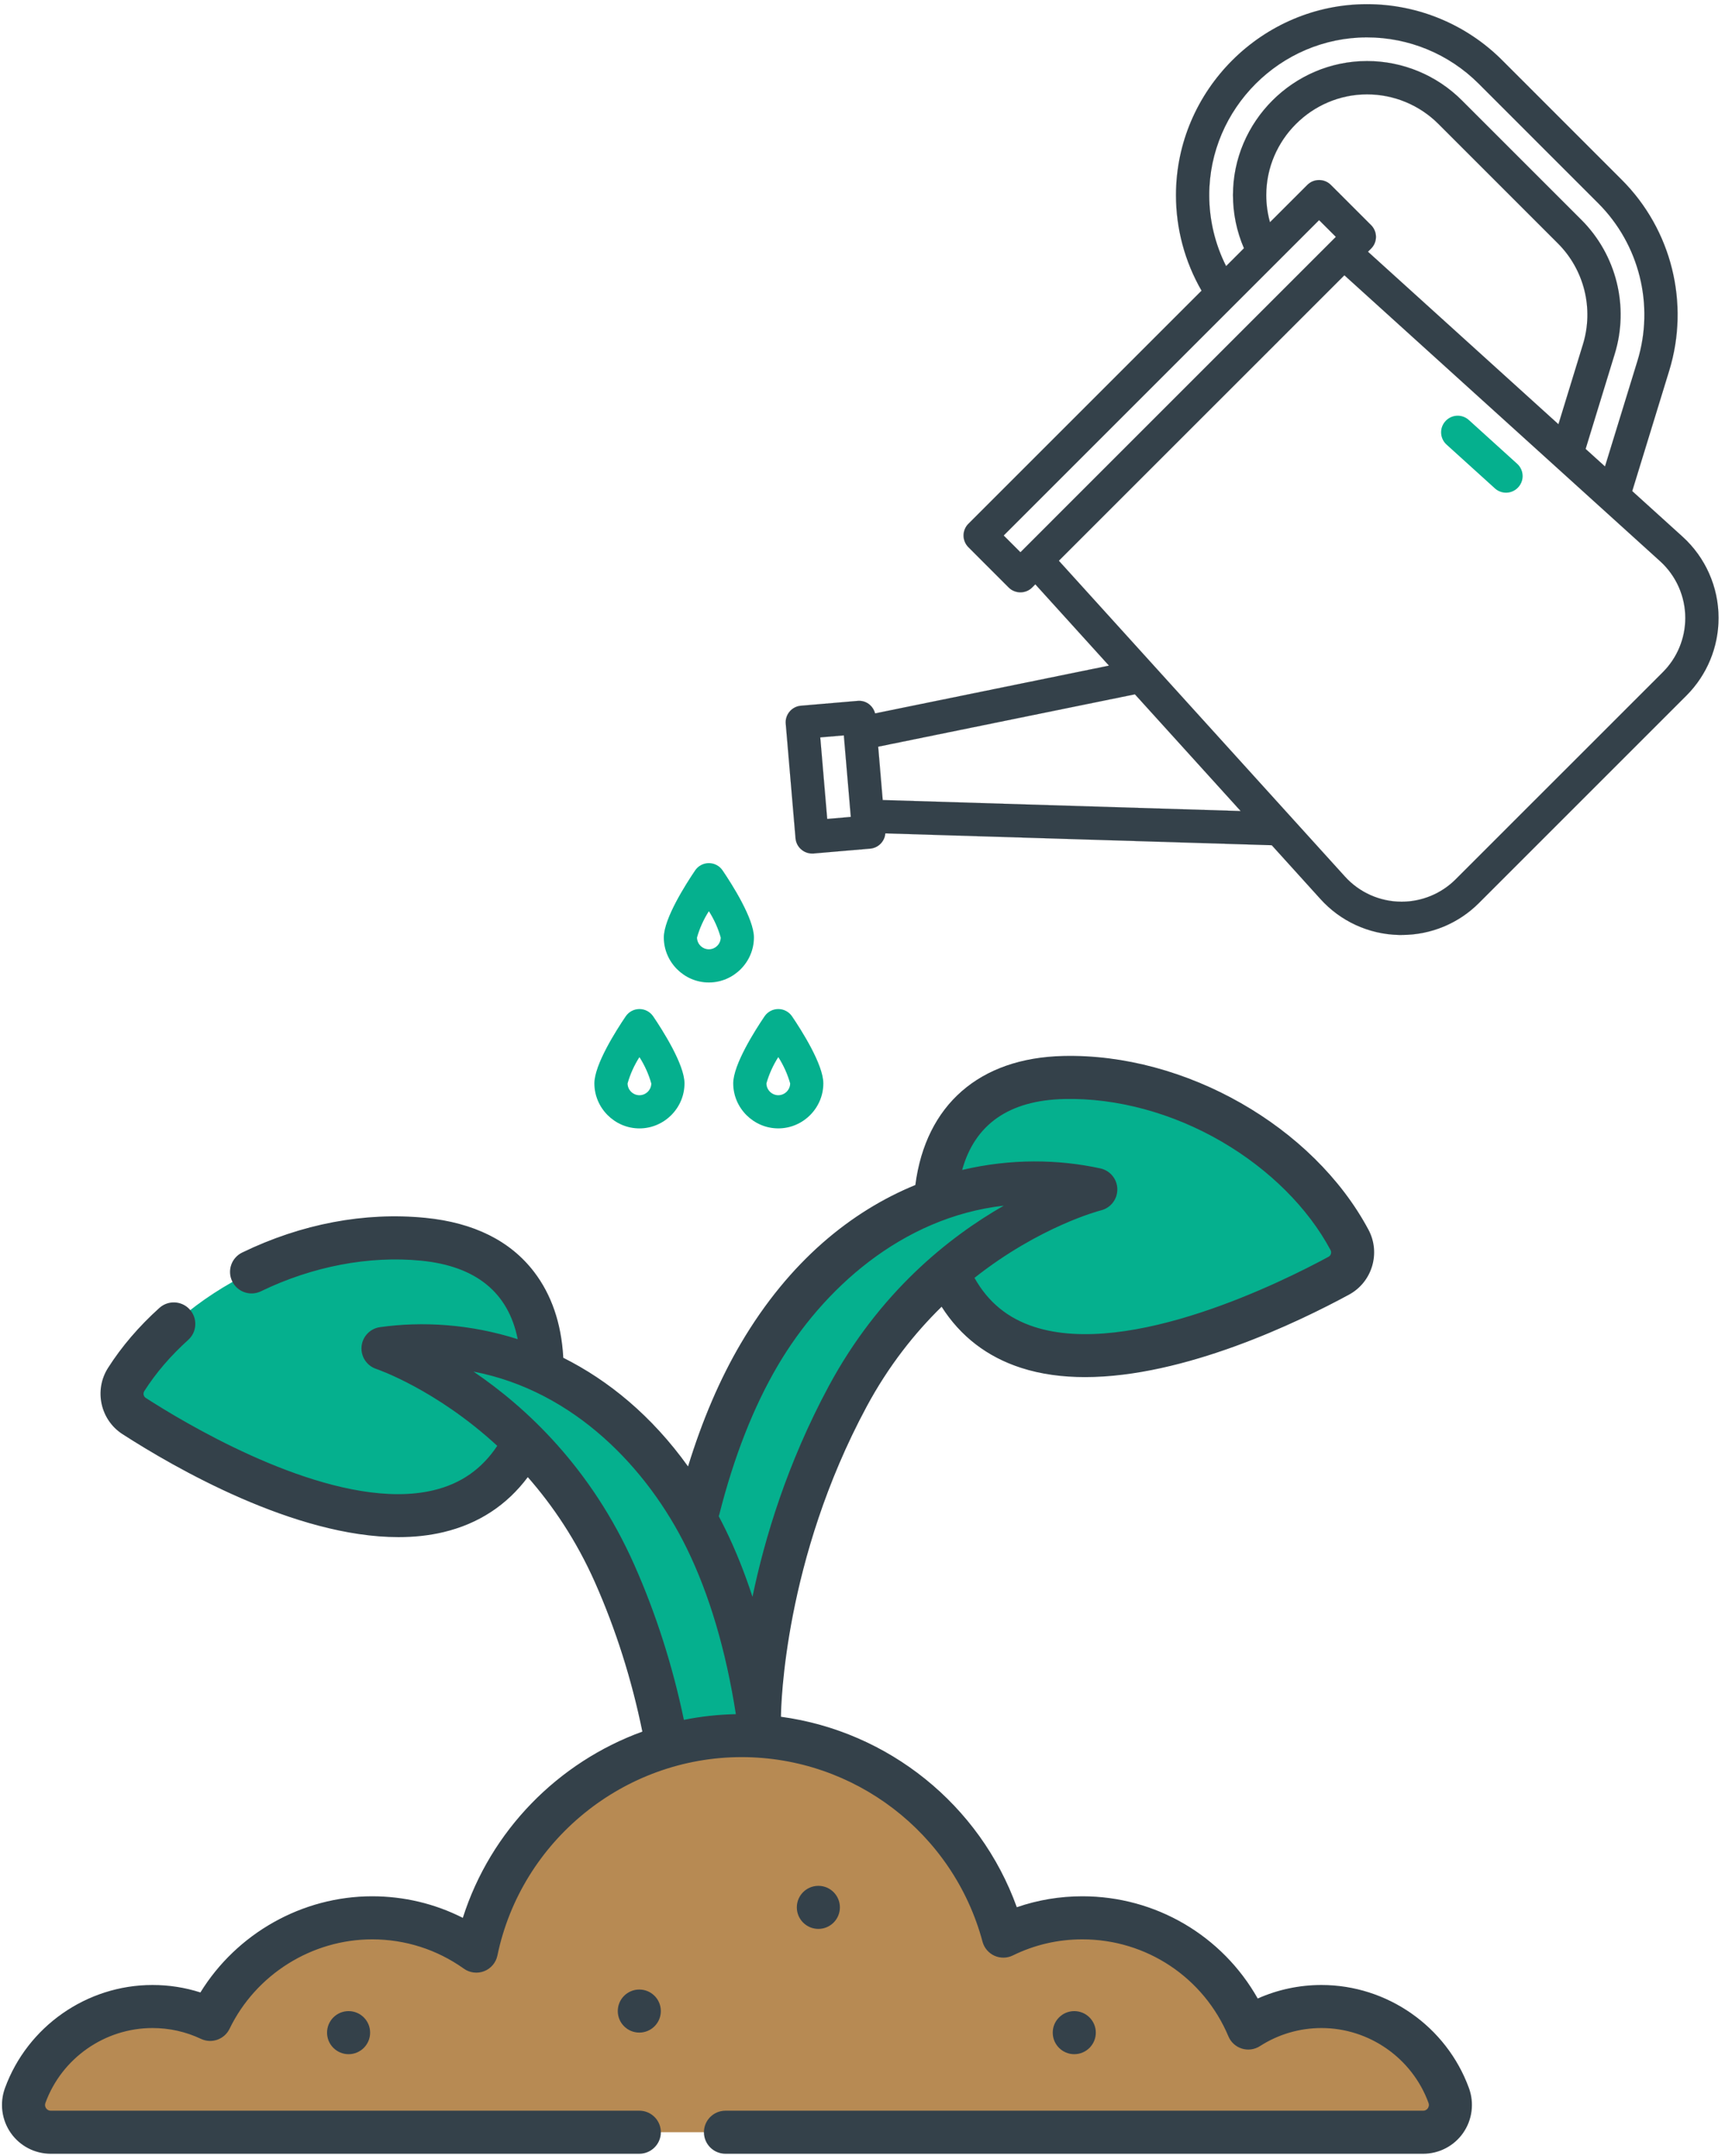
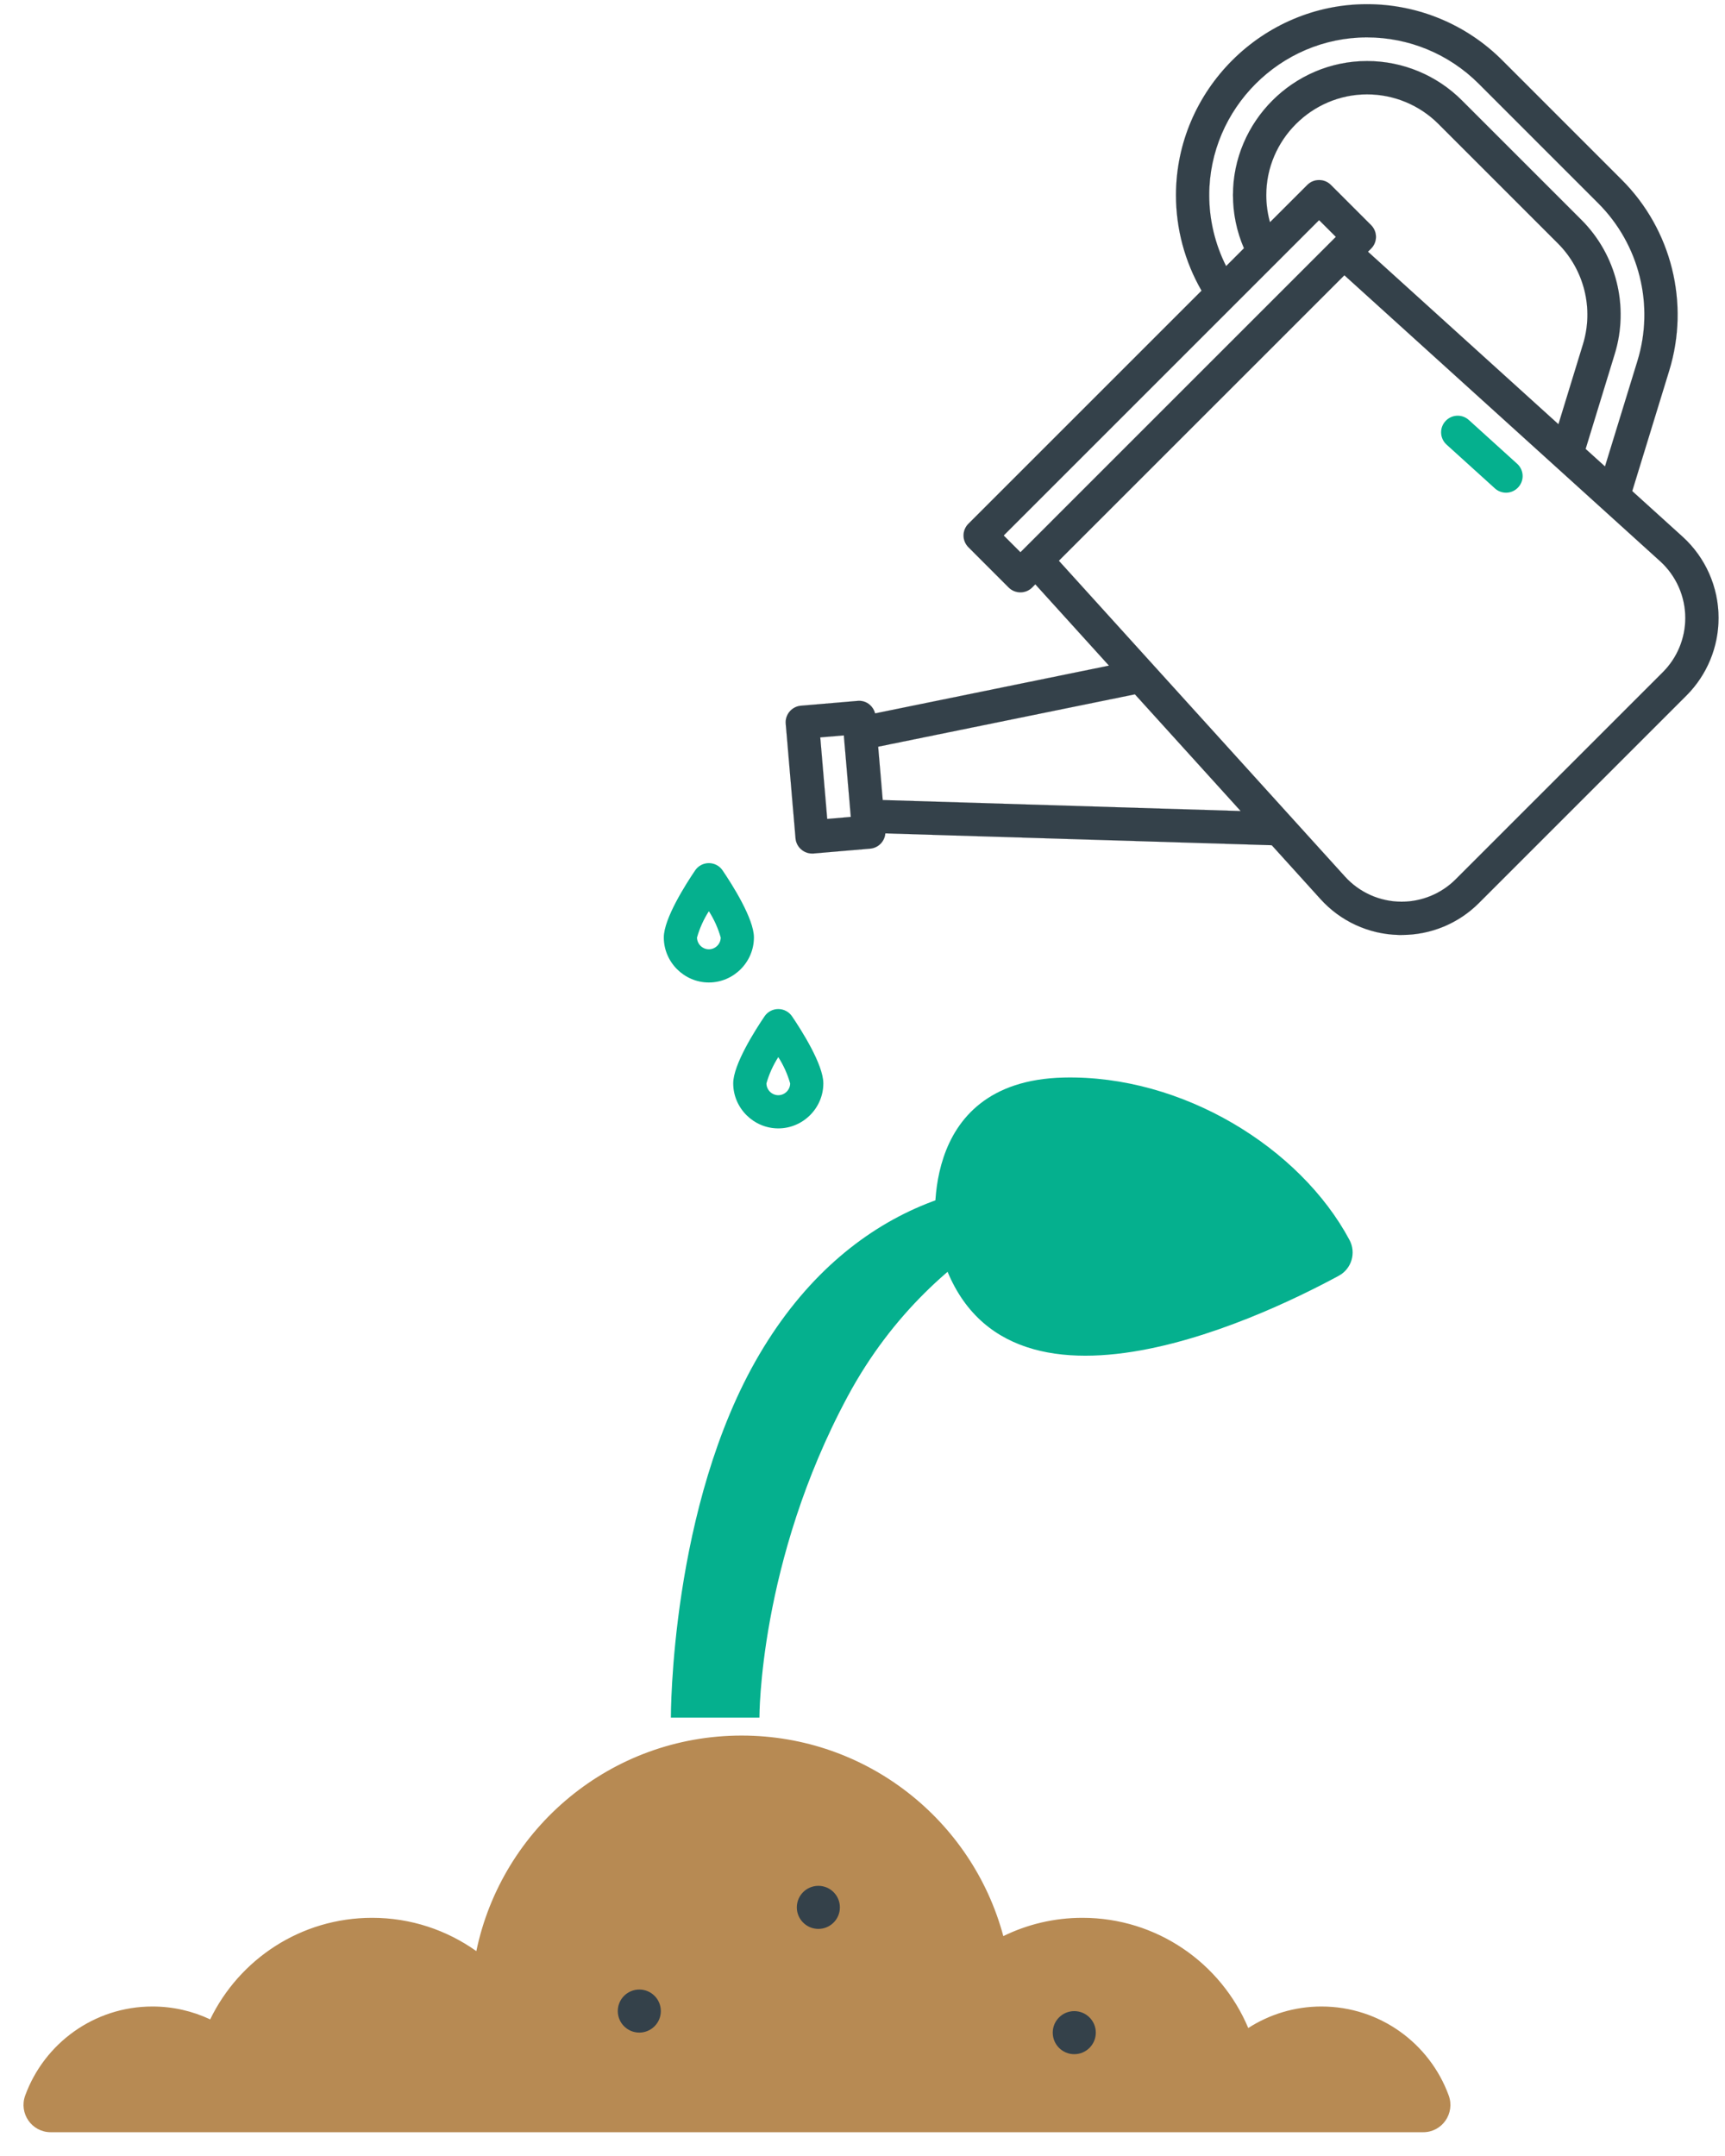
<svg xmlns="http://www.w3.org/2000/svg" width="96" height="120" viewBox="0 0 96 120" fill="none">
  <path d="M52.107 68.712C52.107 68.712 50.817 60.168 59.201 59.975C65.812 59.823 72.363 63.889 75.101 69.013C75.484 69.728 75.222 70.618 74.509 71.005C70.058 73.419 54.613 80.815 52.107 68.712Z" fill="#05B08E" />
  <path d="M60.984 66.204C60.984 66.204 52.221 68.337 47.174 77.724C42.222 86.936 42.264 95.6 42.264 95.6H37.336C37.336 95.6 37.291 83.822 42.264 75.379C47.236 66.935 54.987 64.887 60.984 66.204Z" fill="#05B08E" />
-   <path d="M29.973 78.227C29.973 78.227 31.909 69.805 23.563 68.976C16.983 68.323 10.142 71.88 7.023 76.781C6.587 77.465 6.78 78.373 7.462 78.812C11.717 81.558 26.556 90.105 29.973 78.227Z" fill="#05B08E" />
-   <path d="M21.314 75.051C21.314 75.051 29.89 77.844 34.209 87.587C38.448 97.148 37.748 105.784 37.748 105.784L42.662 106.158C42.662 106.158 43.601 94.418 39.283 85.621C34.966 76.823 27.393 74.194 21.314 75.051Z" fill="#05B08E" />
  <path d="M79.205 118.676C80.261 118.676 80.987 117.623 80.624 116.631C79.569 113.741 76.797 111.679 73.542 111.679C72.041 111.679 70.643 112.12 69.468 112.876C67.954 109.273 64.392 106.743 60.238 106.743C58.659 106.743 57.166 107.11 55.837 107.761C54.112 101.332 48.246 96.599 41.273 96.599C34.001 96.599 27.932 101.746 26.509 108.596C24.872 107.431 22.872 106.743 20.71 106.743C16.743 106.743 13.316 109.05 11.697 112.397C10.722 111.937 9.633 111.679 8.484 111.679C5.23 111.679 2.458 113.741 1.403 116.631C1.04 117.623 1.765 118.676 2.822 118.676H79.205Z" fill="#B78A53" />
-   <path d="M19.4 114.333C20.061 114.333 20.598 113.796 20.598 113.134C20.598 112.473 20.061 111.936 19.4 111.936C18.738 111.936 18.201 112.473 18.201 113.134C18.201 113.796 18.738 114.333 19.4 114.333Z" fill="#34414A" />
  <path d="M45.544 107.36C46.205 107.36 46.742 106.823 46.742 106.162C46.742 105.5 46.205 104.963 45.544 104.963C44.882 104.963 44.345 105.5 44.345 106.162C44.345 106.823 44.882 107.36 45.544 107.36Z" fill="#34414A" />
  <path d="M59.785 114.333C60.447 114.333 60.984 113.796 60.984 113.134C60.984 112.473 60.447 111.936 59.785 111.936C59.124 111.936 58.587 112.473 58.587 113.134C58.587 113.796 59.124 114.333 59.785 114.333Z" fill="#34414A" />
  <path d="M35.579 113.131C36.241 113.131 36.777 112.595 36.777 111.933C36.777 111.271 36.241 110.735 35.579 110.735C34.917 110.735 34.381 111.271 34.381 111.933C34.381 112.595 34.917 113.131 35.579 113.131Z" fill="#34414A" />
-   <path d="M81.75 116.22C80.496 112.788 77.198 110.482 73.543 110.482C72.313 110.482 71.107 110.739 69.995 111.234C68.023 107.74 64.322 105.545 60.239 105.545C58.979 105.545 57.757 105.749 56.588 106.154C54.531 100.446 49.437 96.364 43.462 95.552C43.469 94.911 43.646 86.817 48.23 78.292C49.452 76.019 50.911 74.192 52.403 72.732C53.45 74.377 54.931 75.52 56.822 76.132C57.937 76.493 59.14 76.648 60.384 76.648C65.915 76.648 72.247 73.593 75.077 72.058C76.365 71.359 76.851 69.739 76.159 68.445C73.081 62.686 65.943 58.616 59.175 58.774C54.507 58.881 51.521 61.495 50.94 65.956C47.395 67.41 43.937 70.175 41.231 74.77C40.066 76.747 39.082 79.045 38.291 81.619C36.259 78.784 33.853 76.828 31.346 75.57C31.346 75.553 31.347 75.537 31.346 75.52C31.237 73.649 30.692 72.06 29.727 70.797C28.404 69.064 26.369 68.051 23.681 67.784C20.298 67.448 16.771 68.116 13.477 69.715C12.881 70.004 12.633 70.721 12.922 71.316C13.211 71.912 13.928 72.16 14.523 71.871C17.378 70.485 20.546 69.881 23.444 70.169C26.492 70.472 28.292 71.939 28.812 74.537C26.161 73.691 23.501 73.536 21.146 73.868C20.595 73.945 20.171 74.393 20.121 74.947C20.071 75.502 20.411 76.018 20.94 76.193C20.991 76.21 24.26 77.327 27.673 80.473C26.808 81.772 25.645 82.583 24.125 82.946C23.498 83.096 22.836 83.163 22.15 83.163C16.872 83.163 10.22 79.166 8.115 77.808C7.985 77.724 7.949 77.556 8.033 77.424C8.675 76.416 9.496 75.459 10.473 74.579C10.965 74.136 11.005 73.378 10.562 72.886C10.119 72.394 9.362 72.355 8.87 72.797C7.731 73.823 6.769 74.946 6.011 76.137C5.223 77.375 5.584 79.028 6.816 79.822C9.694 81.678 16.398 85.556 22.175 85.555C23.036 85.555 23.877 85.469 24.681 85.277C26.626 84.813 28.199 83.784 29.373 82.216C30.75 83.785 32.066 85.717 33.112 88.076C34.272 90.691 35.155 93.483 35.748 96.379C31.064 98.082 27.303 101.885 25.757 106.745C24.2 105.956 22.482 105.545 20.709 105.545C16.814 105.545 13.174 107.614 11.153 110.897C10.295 110.621 9.401 110.482 8.484 110.482C4.828 110.482 1.53 112.788 0.276 116.22C-0.029 117.057 0.092 117.991 0.601 118.719C1.108 119.443 1.937 119.875 2.821 119.875H35.579C36.241 119.875 36.778 119.338 36.778 118.677C36.778 118.015 36.241 117.478 35.579 117.478H2.822C2.688 117.478 2.609 117.406 2.567 117.345C2.53 117.293 2.477 117.185 2.529 117.043C3.439 114.552 5.832 112.878 8.485 112.878C9.428 112.878 10.337 113.081 11.185 113.481C11.78 113.762 12.489 113.511 12.775 112.92C14.239 109.896 17.353 107.942 20.71 107.942C22.551 107.942 24.316 108.506 25.814 109.573C26.143 109.808 26.569 109.861 26.946 109.713C27.323 109.565 27.6 109.237 27.682 108.841C29.011 102.443 34.727 97.799 41.273 97.799C47.544 97.799 53.057 102.024 54.68 108.073C54.773 108.419 55.016 108.705 55.342 108.853C55.668 109.001 56.044 108.996 56.365 108.838C57.578 108.243 58.881 107.942 60.238 107.942C63.796 107.942 66.985 110.061 68.364 113.341C68.501 113.668 68.775 113.917 69.114 114.022C69.451 114.127 69.819 114.077 70.117 113.885C71.14 113.226 72.324 112.878 73.543 112.878C76.195 112.878 78.589 114.552 79.499 117.043C79.55 117.185 79.497 117.294 79.46 117.346C79.418 117.406 79.339 117.479 79.205 117.479H40.374C39.712 117.479 39.175 118.015 39.175 118.677C39.175 119.339 39.712 119.875 40.374 119.875H79.205C80.089 119.875 80.919 119.443 81.425 118.719C81.934 117.991 82.056 117.057 81.75 116.22ZM59.23 61.17C62.142 61.102 65.259 61.948 68.001 63.548C70.647 65.093 72.794 67.233 74.046 69.575C74.12 69.712 74.071 69.878 73.935 69.951C71.442 71.303 62.893 75.58 57.562 73.853C56.084 73.374 54.992 72.478 54.232 71.124C57.873 68.246 61.216 67.38 61.267 67.368C61.809 67.236 62.188 66.748 62.182 66.19C62.176 65.632 61.786 65.153 61.241 65.033C58.917 64.523 56.253 64.476 53.545 65.119C54.256 62.568 56.162 61.241 59.23 61.17ZM40.031 84.293C40.843 81.082 41.941 78.287 43.297 75.986C45.769 71.788 50.161 67.755 55.863 67.105C52.81 68.851 48.929 71.93 46.119 77.156C43.812 81.447 42.558 85.599 41.877 88.875C41.437 87.525 40.931 86.262 40.359 85.096C40.242 84.857 40.122 84.624 40 84.393C40.012 84.361 40.022 84.328 40.031 84.293ZM35.304 87.105C32.899 81.68 29.264 78.315 26.352 76.342C31.988 77.424 36.062 81.779 38.208 86.152C39.474 88.732 40.396 91.844 40.952 95.408C39.969 95.428 39.002 95.534 38.06 95.725C37.434 92.723 36.51 89.825 35.304 87.105Z" fill="#34414A" />
  <path d="M45.194 47.505C44.717 47.504 44.315 47.135 44.274 46.66L43.729 40.281C43.726 40.254 43.725 40.228 43.725 40.202C43.725 39.724 44.095 39.322 44.571 39.281L47.727 39.012C47.971 38.988 48.215 39.065 48.401 39.226C48.548 39.351 48.653 39.52 48.699 39.708L61.719 37.049L57.618 32.522L57.441 32.699C57.083 33.057 56.493 33.057 56.135 32.699L53.895 30.458C53.722 30.285 53.624 30.05 53.624 29.805C53.624 29.56 53.722 29.325 53.895 29.152L66.87 16.178C65.938 14.562 65.447 12.729 65.447 10.864C65.447 5.033 70.246 0.234 76.077 0.234C78.897 0.234 81.604 1.356 83.597 3.351L90.243 9.998C93.028 12.774 94.05 16.88 92.892 20.637L90.836 27.334L93.638 29.872C94.913 31.029 95.64 32.673 95.64 34.395C95.64 36.013 94.998 37.566 93.855 38.711L82.319 50.247C81.179 51.397 79.625 52.041 78.006 52.037H77.848C76.178 52.001 74.595 51.274 73.479 50.03L70.776 47.043L49.269 46.384C49.235 46.833 48.877 47.194 48.429 47.233L45.273 47.503C45.247 47.504 45.219 47.505 45.194 47.505ZM48.871 41.559L49.124 44.53L69.048 45.143L63.161 38.644L48.871 41.559ZM56.79 30.739L74.345 13.184L73.41 12.251L55.856 29.805L56.79 30.739ZM86.731 23.615L88.095 19.167C88.707 17.182 88.169 15.013 86.699 13.545L80.052 6.898C78.999 5.844 77.57 5.251 76.08 5.251C73.002 5.251 70.469 7.784 70.469 10.862C70.469 11.372 70.539 11.88 70.676 12.371L72.757 10.291C73.115 9.933 73.705 9.933 74.063 10.291L76.303 12.53C76.477 12.704 76.574 12.939 76.574 13.184C76.574 13.429 76.477 13.664 76.303 13.837L76.129 14.011L86.731 23.615ZM91.127 20.095C92.083 16.99 91.239 13.599 88.939 11.305L82.292 4.657C80.645 3.007 78.407 2.079 76.076 2.079C71.259 2.079 67.295 6.043 67.295 10.86C67.295 12.233 67.617 13.587 68.235 14.813L69.23 13.817C68.827 12.883 68.619 11.877 68.619 10.859C68.619 6.767 71.986 3.399 76.079 3.399C78.059 3.399 79.96 4.188 81.359 5.59L88.007 12.237C89.959 14.188 90.674 17.07 89.86 19.707L88.242 24.987L89.322 25.965L91.127 20.095ZM74.849 48.789C75.655 49.68 76.801 50.189 78.002 50.189C79.131 50.189 80.215 49.739 81.012 48.941L92.549 37.405C93.344 36.606 93.791 35.524 93.791 34.396C93.791 33.195 93.283 32.048 92.394 31.24L74.818 15.32L58.926 31.211L74.849 48.789ZM46.035 45.582L47.35 45.469L46.962 40.929L45.648 41.041L46.035 45.582Z" fill="#34414A" stroke="black" stroke-width="0.004" stroke-miterlimit="2" stroke-linejoin="round" />
  <path d="M81.759 23.39L84.435 25.815C84.628 25.99 84.738 26.238 84.738 26.499C84.738 27.006 84.321 27.423 83.815 27.423C83.585 27.423 83.364 27.337 83.195 27.184L80.516 24.757C80.315 24.581 80.2 24.328 80.2 24.061C80.2 23.554 80.617 23.137 81.124 23.137C81.359 23.137 81.585 23.227 81.756 23.388L81.759 23.39Z" fill="#05B08E" />
  <path d="M36.942 52.176C36.942 51.131 38.161 49.219 38.684 48.447C38.856 48.192 39.143 48.04 39.45 48.04C39.757 48.04 40.044 48.192 40.215 48.447C40.739 49.22 41.958 51.131 41.958 52.176C41.958 53.552 40.825 54.684 39.45 54.684C38.074 54.684 36.942 53.552 36.942 52.176ZM39.45 52.836C39.809 52.837 40.106 52.543 40.11 52.184C39.963 51.665 39.741 51.171 39.45 50.717C39.16 51.17 38.937 51.663 38.79 52.181C38.793 52.541 39.09 52.836 39.45 52.836Z" fill="#05B08E" />
-   <path d="M34.821 56.569C34.992 56.315 35.28 56.162 35.586 56.162C35.893 56.162 36.18 56.315 36.352 56.569C36.876 57.341 38.094 59.253 38.094 60.298C38.094 61.674 36.962 62.806 35.586 62.806C34.211 62.806 33.078 61.674 33.078 60.298C33.078 59.253 34.297 57.342 34.821 56.569ZM35.586 60.958C35.945 60.959 36.242 60.665 36.246 60.306C36.099 59.787 35.877 59.292 35.586 58.839C35.295 59.292 35.073 59.785 34.926 60.303C34.929 60.663 35.225 60.958 35.586 60.958Z" fill="#05B08E" />
  <path d="M43.314 56.162C43.62 56.162 43.907 56.314 44.079 56.568C44.603 57.34 45.821 59.252 45.821 60.298C45.821 61.673 44.689 62.805 43.313 62.805C41.938 62.805 40.805 61.673 40.805 60.298C40.805 59.252 42.024 57.341 42.548 56.568C42.72 56.314 43.007 56.162 43.314 56.162ZM43.314 60.958C43.674 60.957 43.971 60.662 43.974 60.302C43.827 59.785 43.604 59.291 43.314 58.837C43.024 59.289 42.802 59.781 42.654 60.298C42.655 60.66 42.952 60.957 43.314 60.958Z" fill="#05B08E" />
</svg>